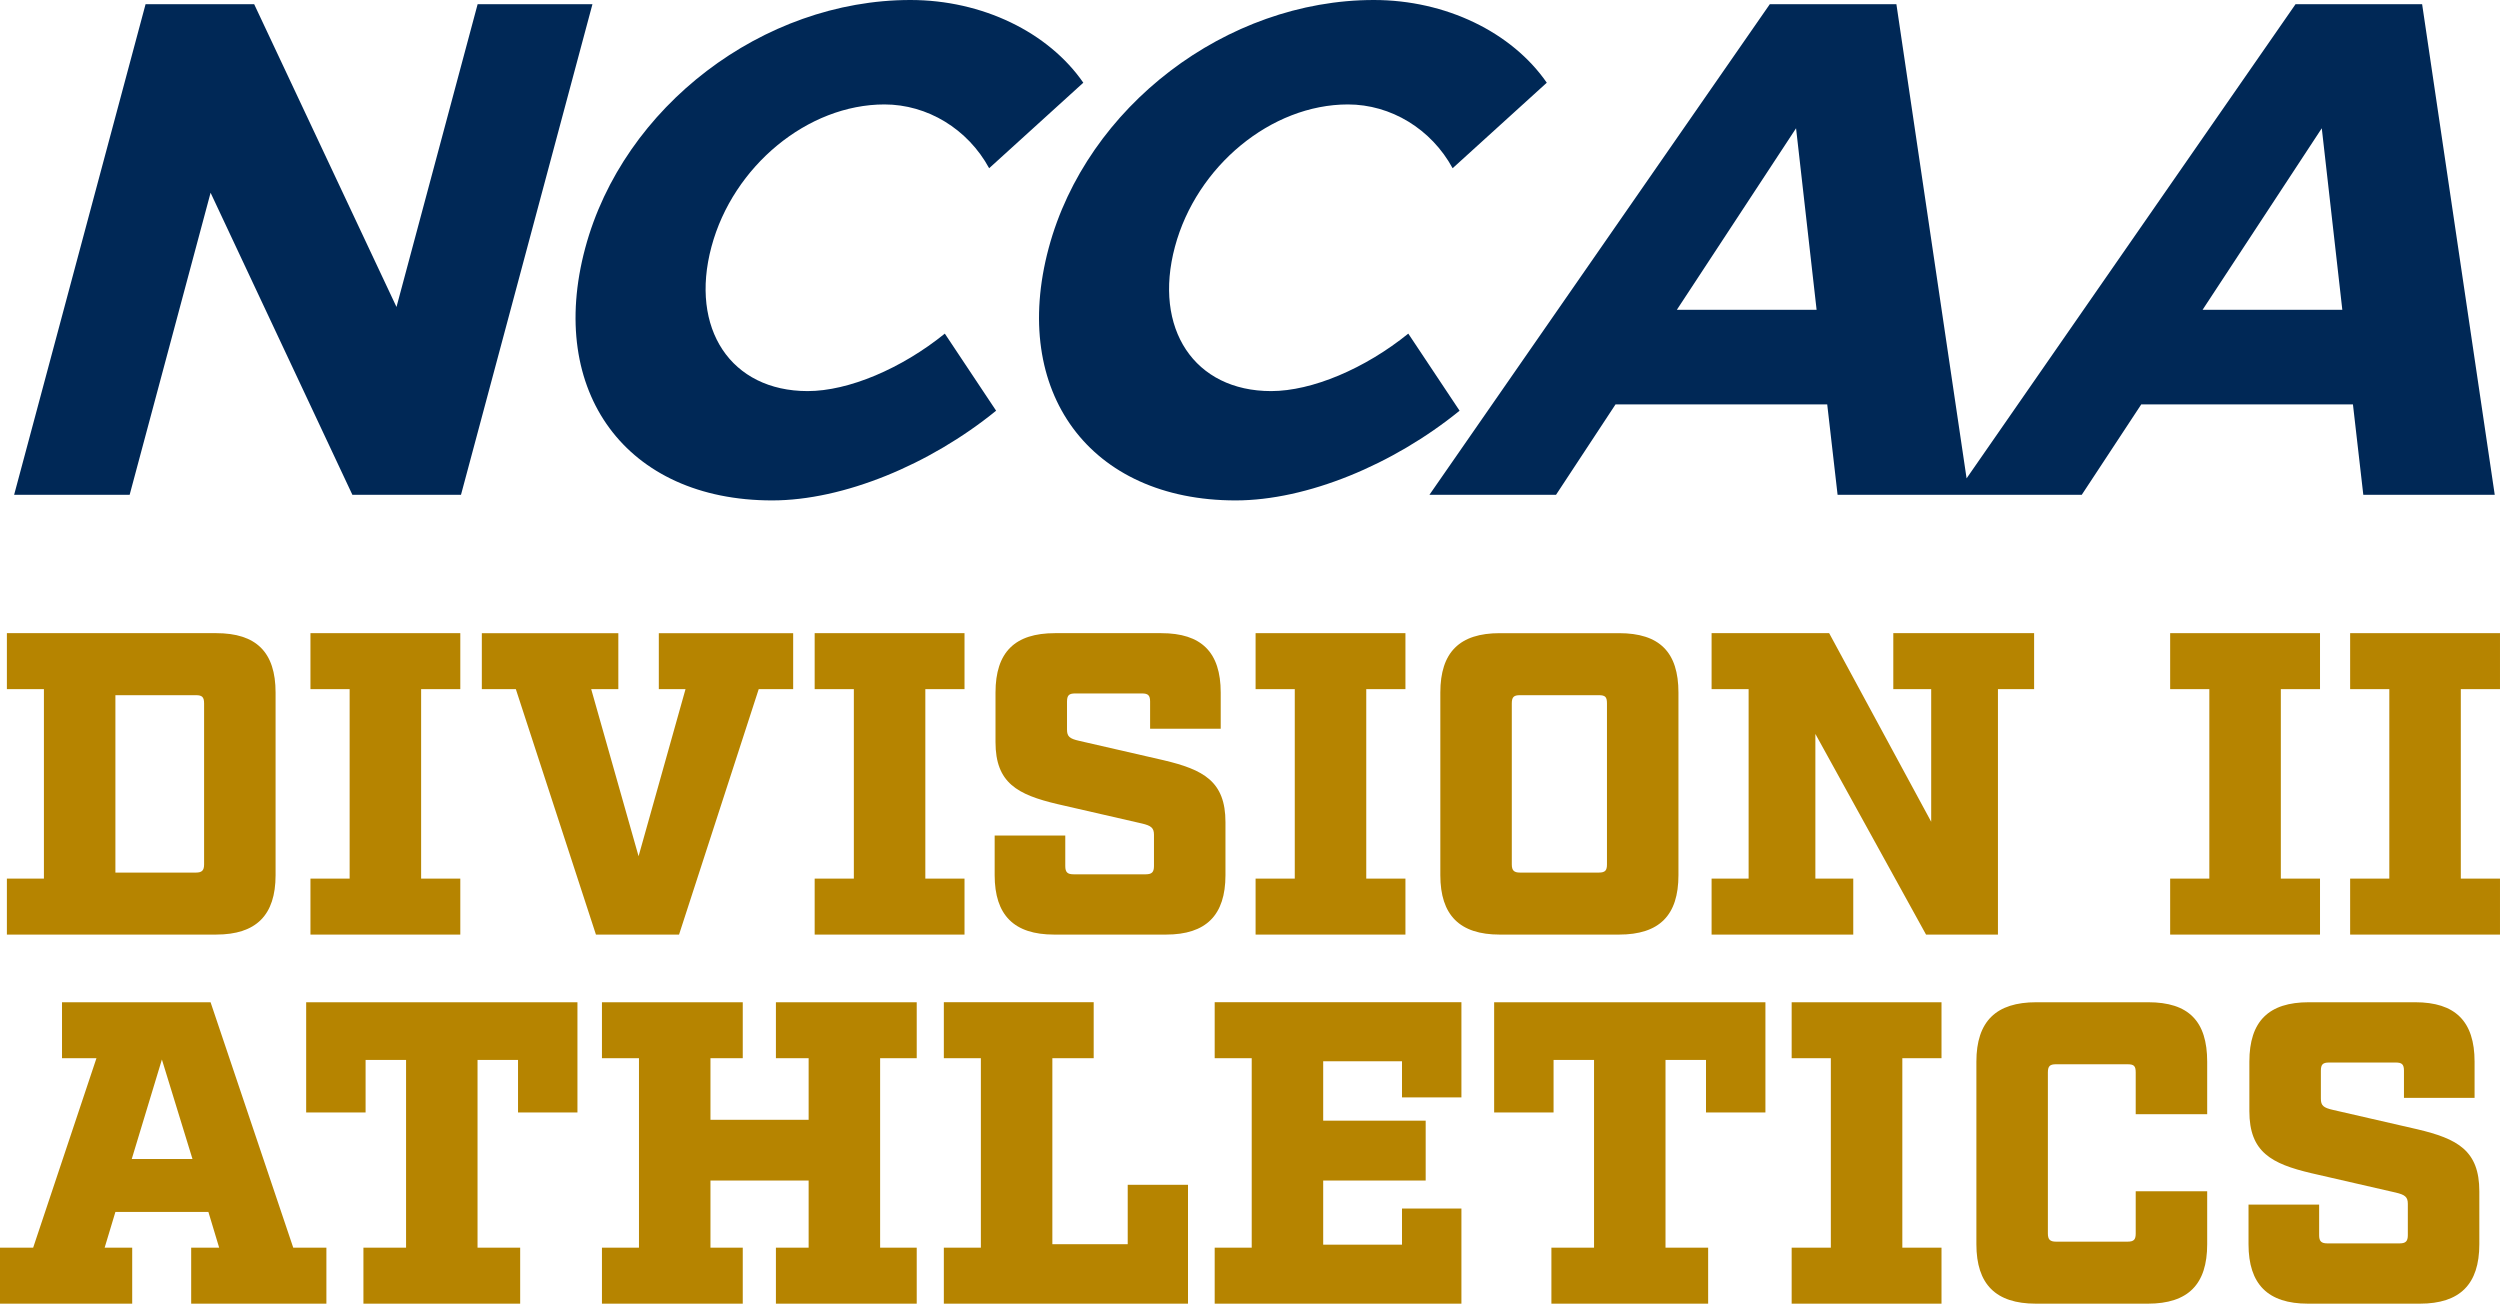
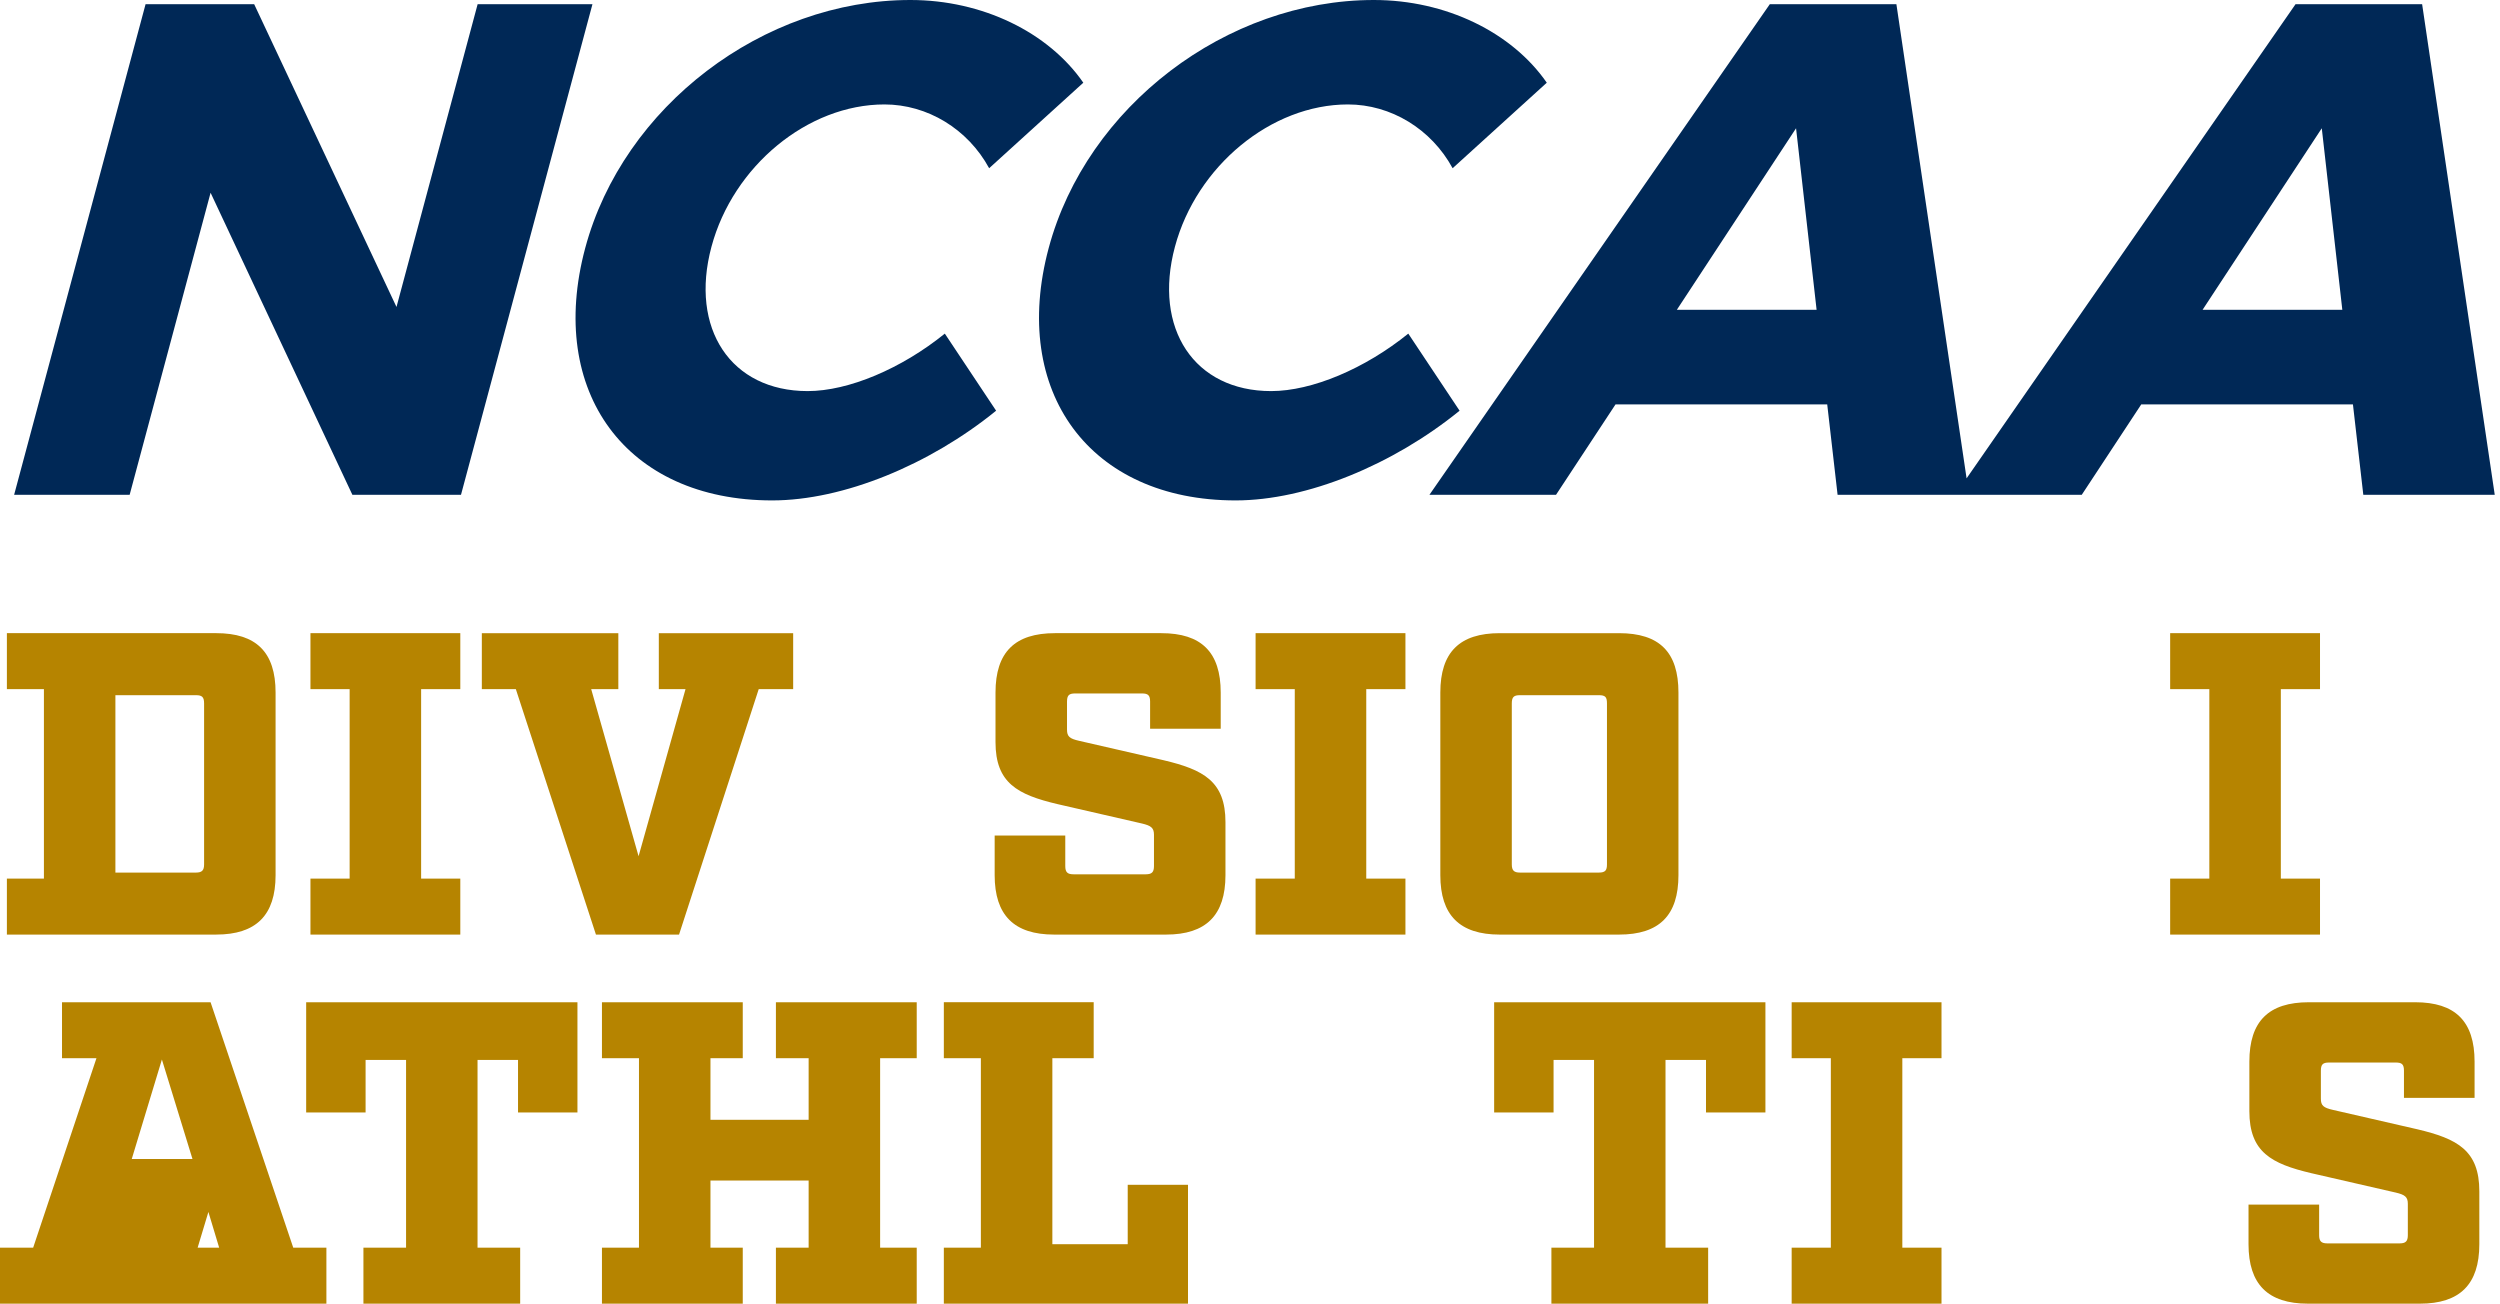
<svg xmlns="http://www.w3.org/2000/svg" id="Layer_2" viewBox="0 0 2090.95 1090.36">
  <defs>
    <style>.cls-1{fill:#002856;}.cls-2{fill:#b68400;}</style>
  </defs>
  <g id="Your_Design">
    <g id="NCAA_Division_II">
      <path class="cls-2" d="M36.73,734.85v-158.47H5.76v-46.82H180.79c33.49,0,49.7,15.85,49.7,49.7v152.7c0,33.49-16.21,49.7-49.7,49.7H5.76v-46.82h30.97Zm127.13-5.04c5.04,0,6.84-1.8,6.84-6.84v-134.69c0-5.4-1.8-6.84-6.84-6.84H96.52v148.38h67.35Z" />
      <path class="cls-2" d="M352.22,734.85h32.77v46.82h-125.33v-46.82h32.77v-158.47h-32.77v-46.82h125.33v46.82h-32.77v158.47Z" />
      <path class="cls-2" d="M634.57,576.39l-66.63,205.28h-69.51l-66.99-205.28h-28.45v-46.82h114.17v46.82h-22.69l39.62,139.74,39.26-139.74h-22.33v-46.82h112.37v46.82h-28.81Z" />
-       <path class="cls-2" d="M773.93,734.85h32.77v46.82h-125.33v-46.82h32.77v-158.47h-32.77v-46.82h125.33v46.82h-32.77v158.47Z" />
      <path class="cls-2" d="M961.93,586.83c0-5.4-1.8-6.84-6.84-6.84h-55.82c-5.04,0-6.84,1.44-6.84,6.84v23.41c0,5.76,2.16,7.56,10.08,9.36l70.59,16.21c33.49,7.92,51.86,17.65,51.86,51.86v44.3c0,33.49-16.21,49.7-49.7,49.7h-93.64c-33.49,0-49.7-16.21-49.7-49.7v-33.13h59.06v25.57c0,5.04,1.8,6.84,6.84,6.84h60.5c5.04,0,6.84-1.8,6.84-6.84v-26.29c0-5.76-2.52-7.56-10.09-9.36l-70.59-16.21c-33.49-7.92-51.86-17.65-51.86-51.86v-41.42c0-33.85,16.21-49.7,49.7-49.7h88.96c33.49,0,49.7,15.85,49.7,49.7v30.25h-59.06v-22.69Z" />
      <path class="cls-2" d="M1142.71,734.85h32.77v46.82h-125.33v-46.82h32.77v-158.47h-32.77v-46.82h125.33v46.82h-32.77v158.47Z" />
      <path class="cls-2" d="M1254.36,781.67c-33.49,0-49.7-16.21-49.7-49.7v-152.7c0-33.85,16.21-49.7,49.7-49.7h99.76c33.85,0,49.7,15.85,49.7,49.7v152.7c0,33.49-15.85,49.7-49.7,49.7h-99.76Zm10.08-58.7c0,5.04,1.8,6.84,6.84,6.84h65.91c5.4,0,6.84-1.8,6.84-6.84v-134.69c0-5.4-1.44-6.84-6.84-6.84h-65.91c-5.04,0-6.84,1.44-6.84,6.84v134.69Z" />
-       <path class="cls-2" d="M1671.04,576.39v205.28h-60.14l-92.56-167.83v121.01h31.69v46.82h-118.49v-46.82h30.97v-158.47h-30.97v-46.82h98.32l85.35,157.75v-110.93h-31.69v-46.82h117.77v46.82h-30.25Z" />
      <path class="cls-2" d="M1907.64,734.85h32.77v46.82h-125.33v-46.82h32.77v-158.47h-32.77v-46.82h125.33v46.82h-32.77v158.47Z" />
-       <path class="cls-2" d="M2058.17,734.85h32.77v46.82h-125.33v-46.82h32.77v-158.47h-32.77v-46.82h125.33v46.82h-32.77v158.47Z" />
-       <path class="cls-2" d="M272.99,1090.36h-113.09v-46.82h23.41l-9.01-29.89H96.52l-9,29.89h23.05v46.82H0v-46.82H27.73l52.94-158.47h-28.81v-46.82h124.25l69.15,205.28h27.73v46.82Zm-137.58-204.2l-25.21,83.19h50.78l-25.57-83.19Z" />
+       <path class="cls-2" d="M272.99,1090.36h-113.09v-46.82h23.41l-9.01-29.89l-9,29.89h23.05v46.82H0v-46.82H27.73l52.94-158.47h-28.81v-46.82h124.25l69.15,205.28h27.73v46.82Zm-137.58-204.2l-25.21,83.19h50.78l-25.57-83.19Z" />
      <path class="cls-2" d="M433.25,886.52h-33.85v157.03h35.66v46.82h-131.1v-46.82h35.66v-157.03h-33.85v43.94h-49.7v-92.2h226.89v92.2h-49.7v-43.94Z" />
      <path class="cls-2" d="M736.12,1043.54h30.61v46.82h-117.77v-46.82h27.37v-56.18h-82.11v56.18h27.01v46.82h-117.77v-46.82h30.97v-158.47h-30.97v-46.82h117.77v46.82h-27.01v51.5h82.11v-51.5h-27.37v-46.82h117.77v46.82h-30.61v158.47Z" />
      <path class="cls-2" d="M789.41,1090.36v-46.82h30.97v-158.47h-30.97v-46.82h125.33v46.82h-34.57v155.58h63.03v-49.7h50.42v99.4h-204.2Z" />
-       <path class="cls-2" d="M1222.3,917.85h-49.7v-30.25h-65.91v49.7h85.72v50.06h-85.72v53.66h65.91v-30.25h49.7v79.59h-206.36v-46.82h30.97v-158.47h-30.97v-46.82h206.36v79.59Z" />
      <path class="cls-2" d="M1426.85,886.52h-33.85v157.03h35.66v46.82h-131.1v-46.82h35.66v-157.03h-33.85v43.94h-49.7v-92.2h226.89v92.2h-49.7v-43.94Z" />
      <path class="cls-2" d="M1591.07,1043.54h32.77v46.82h-125.33v-46.82h32.77v-158.47h-32.77v-46.82h125.33v46.82h-32.77v158.47Z" />
-       <path class="cls-2" d="M1702.71,1090.36c-33.49,0-49.7-16.21-49.7-49.7v-152.7c0-33.85,16.57-49.7,50.06-49.7h93.64c33.85,0,49.34,15.85,49.34,49.7v43.94h-59.78v-34.93c0-5.4-1.44-6.84-6.84-6.84h-59.78c-5.04,0-6.84,1.44-6.84,6.84v134.69c0,5.04,1.8,6.84,6.84,6.84h59.78c5.4,0,6.84-1.8,6.84-6.84v-35.29h59.78v44.3c0,33.49-15.85,49.7-49.7,49.7h-93.64Z" />
      <path class="cls-2" d="M2010.63,895.52c0-5.4-1.8-6.84-6.84-6.84h-55.82c-5.04,0-6.84,1.44-6.84,6.84v23.41c0,5.76,2.16,7.56,10.08,9.36l70.59,16.21c33.49,7.92,51.86,17.65,51.86,51.86v44.3c0,33.49-16.21,49.7-49.7,49.7h-93.64c-33.49,0-49.7-16.21-49.7-49.7v-33.13h59.06v25.57c0,5.04,1.8,6.84,6.84,6.84h60.5c5.04,0,6.84-1.8,6.84-6.84v-26.29c0-5.76-2.52-7.56-10.09-9.36l-70.59-16.21c-33.49-7.92-51.86-17.65-51.86-51.86v-41.42c0-33.85,16.21-49.7,49.7-49.7h88.96c33.49,0,49.7,15.85,49.7,49.7v30.25h-59.06v-22.69Z" />
      <path id="NCAA" class="cls-1" d="M1959.07,259.1h-116.87l99.69-151.83,17.18,151.83Zm8.88,79.12l8.67,75.62h109.93L2025.82,3.52h-105.88l-284.67,410.32h105.87l49.77-75.62h177.04Zm-448.58-79.12h-116.88l99.7-151.83,17.18,151.83Zm8.88,79.12l8.67,75.62h109.93L1586.11,3.52h-105.88l-284.68,410.32h105.88l49.77-75.62h177.04ZM1149.07,0c-123.24,0-240.26,89.11-271.98,207.52-32.2,120.16,34.29,211.02,156.36,211.02,59.59,0,131.83-29.89,187.32-75.03l-42.9-64.48c-36.2,29.31-80.57,48.07-114.71,48.07-64.22,0-98.84-52.17-80.46-120.75,18.06-67.41,80.49-119,144.7-119,35.88,0,69.72,20.51,87.55,53.35l78.75-71.52C1264.5,26.97,1209.25,0,1149.07,0m-387.64,0c-123.24,0-240.26,89.11-271.98,207.52-32.2,120.16,34.29,211.02,156.36,211.02,59.59,0,131.83-29.89,187.32-75.03l-42.9-64.48c-36.2,29.31-80.57,48.07-114.71,48.07-64.22,0-98.84-52.17-80.46-120.75,18.06-67.41,80.49-119,144.7-119,35.88,0,69.72,20.51,87.55,53.35l78.75-71.52C876.87,26.97,821.61,0,761.44,0M385.56,413.85L495.51,3.52h-96.03l-67.86,253.22L212.59,3.52H121.75L11.81,413.85H108.43l67.7-252.64,118.6,252.64h90.84Z" />
    </g>
  </g>
</svg>